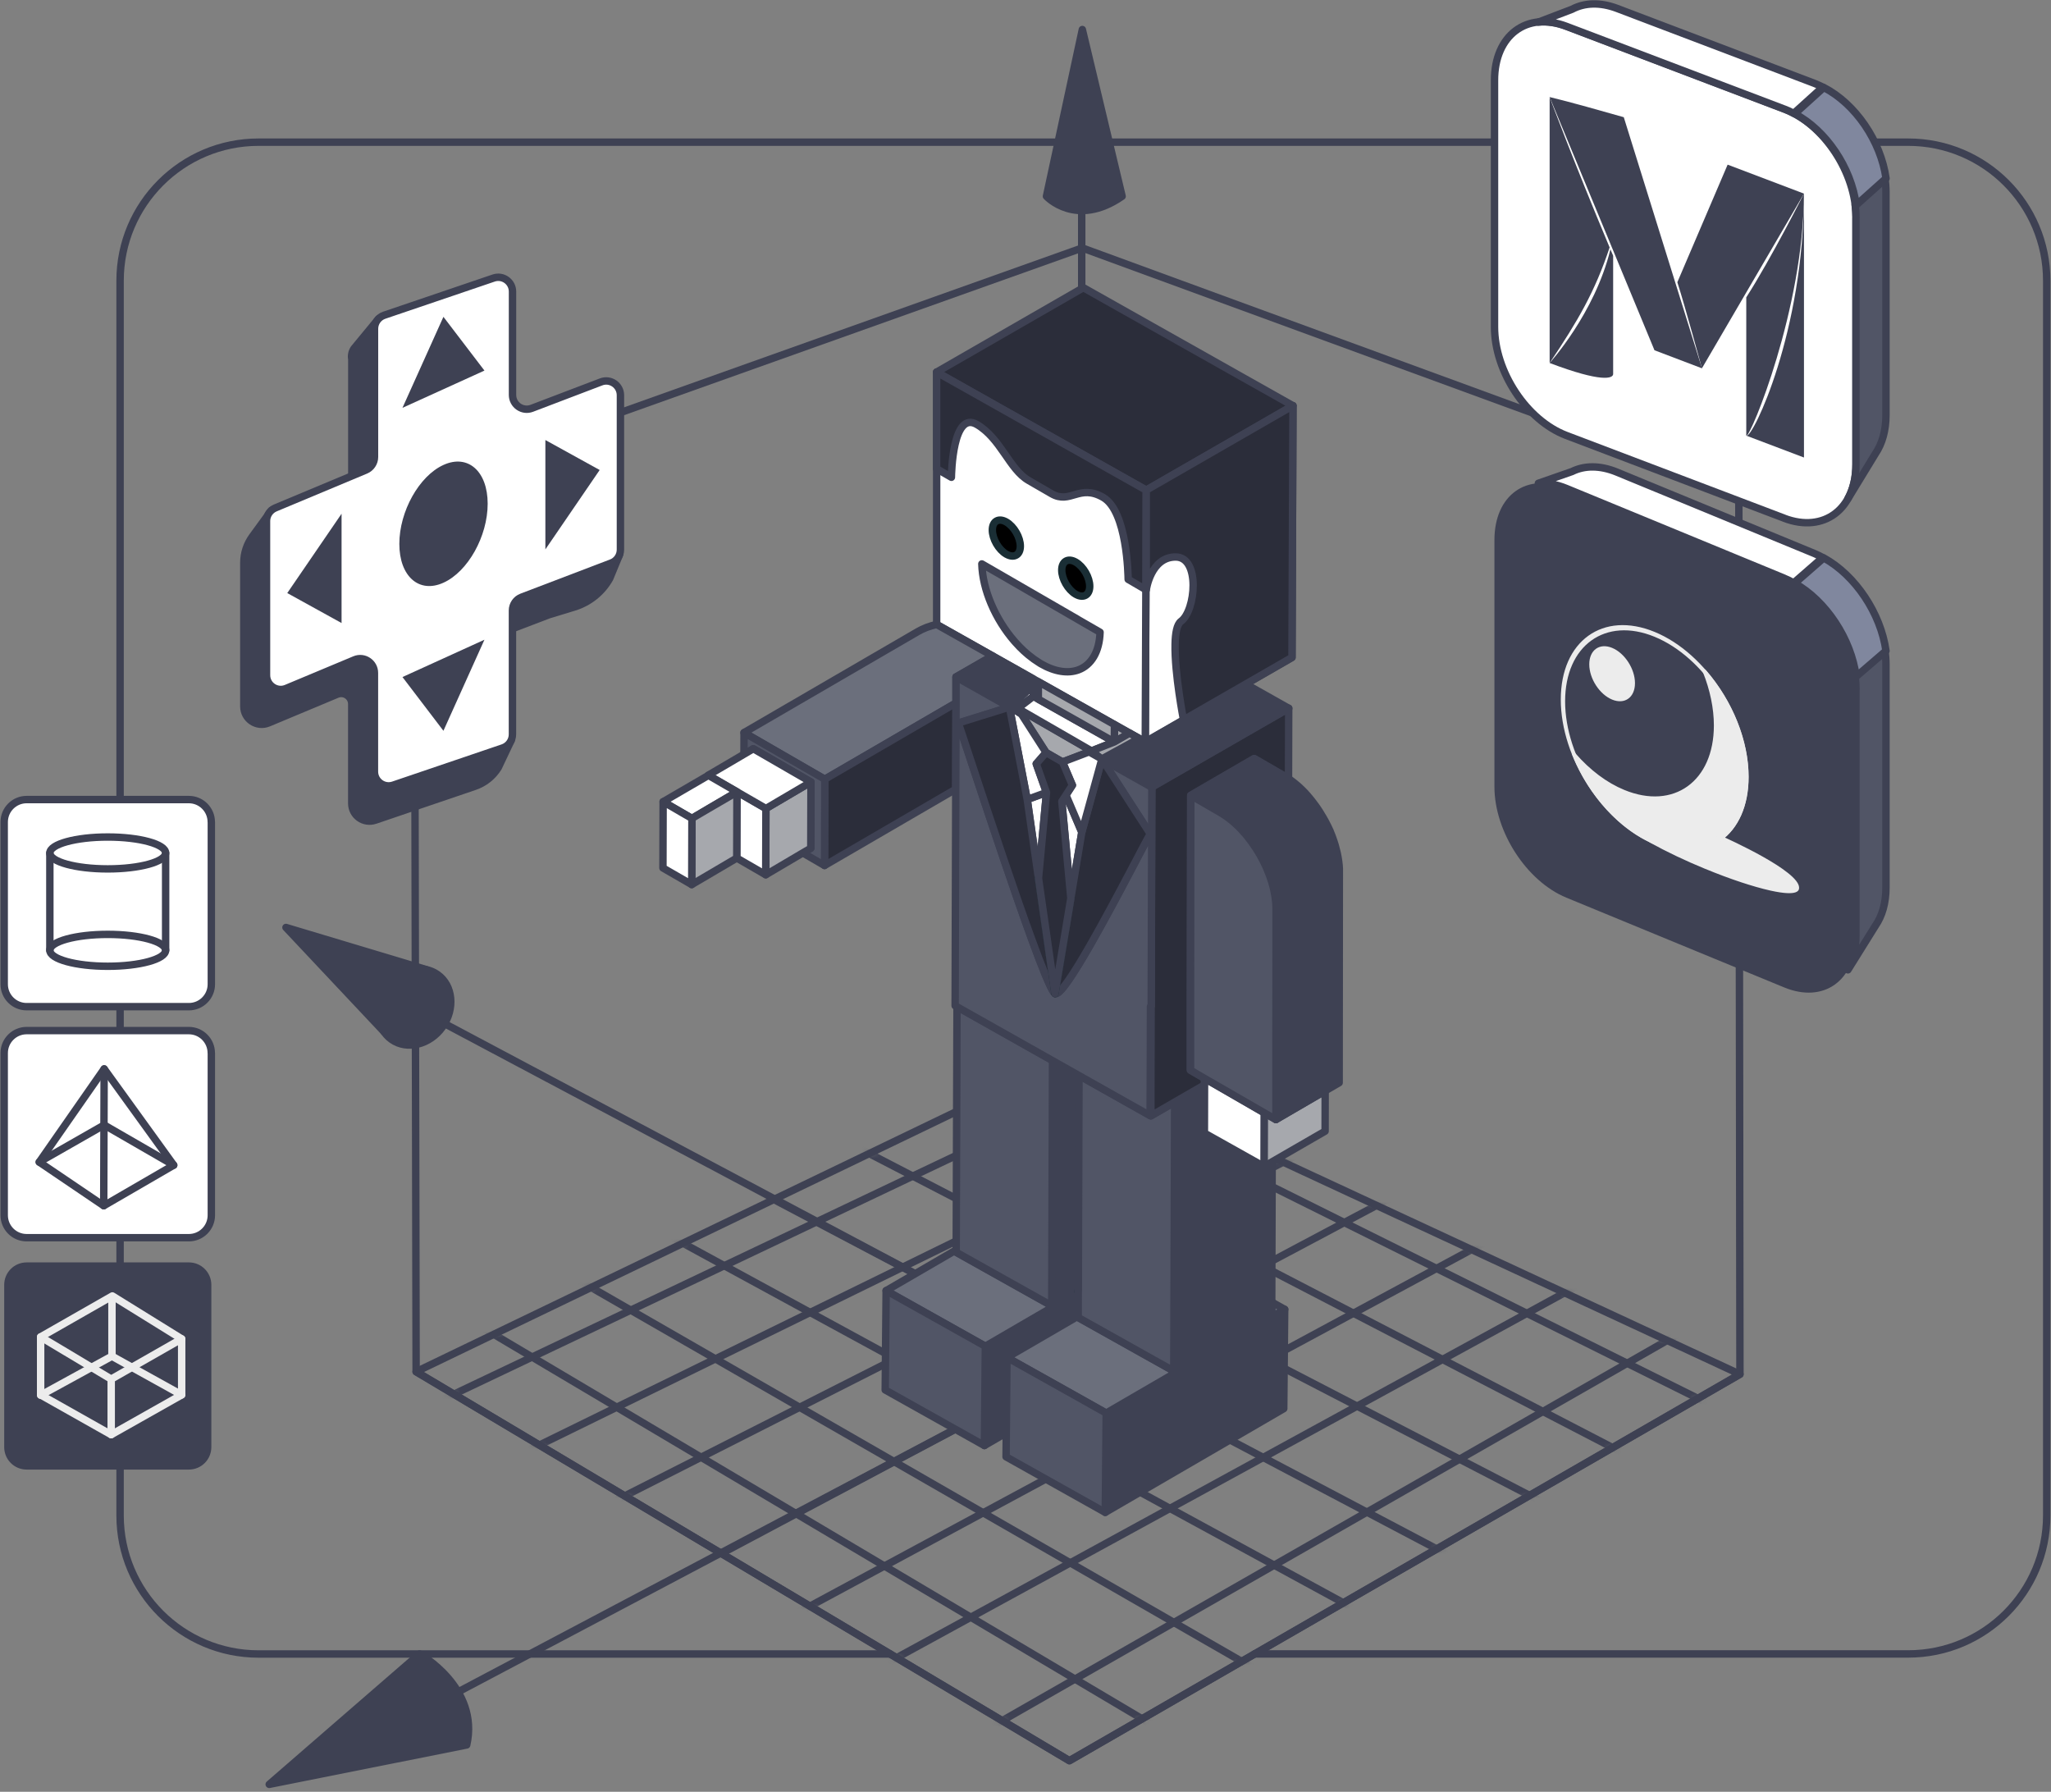
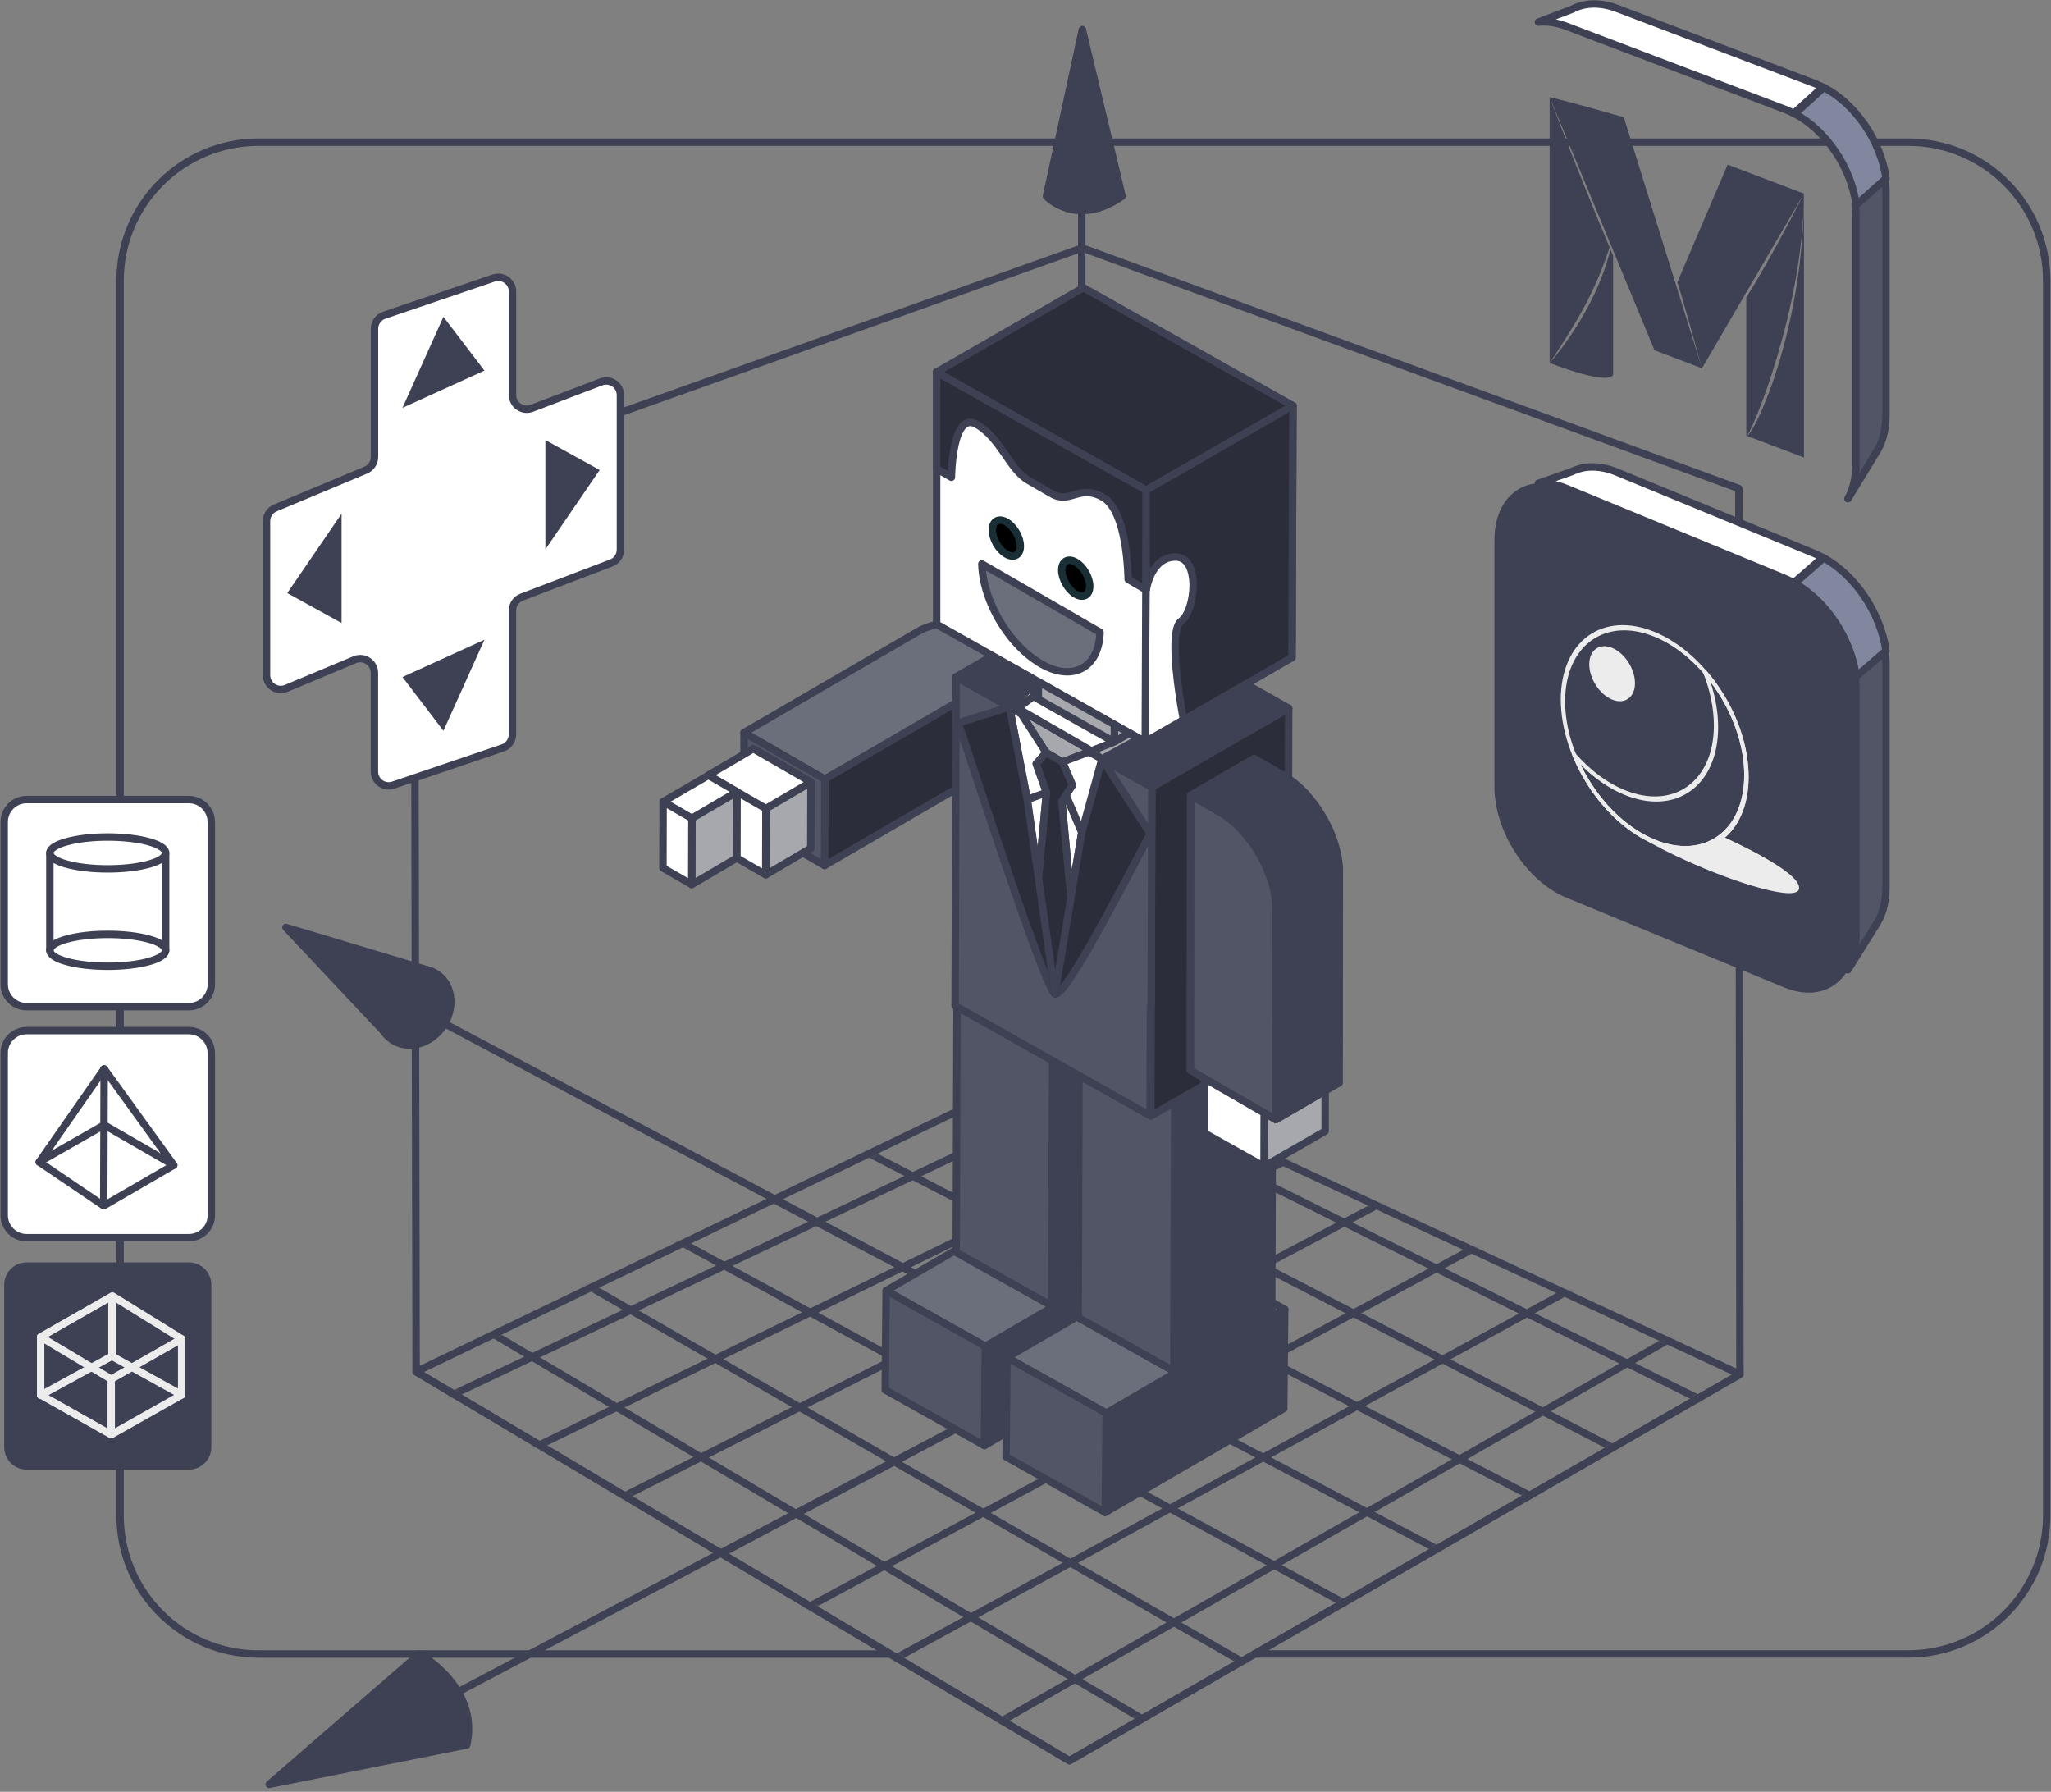
<svg xmlns="http://www.w3.org/2000/svg" width="332" height="290" viewBox="0 0 332 290" fill="none">
  <rect x="0" y="0" width="332" height="290" fill="#808080" stroke="none" />
  <path d="M144.098 267.7H41.858C29.477 267.7 19.438 257.66 19.438 245.28V45.43C19.438 33.05 29.477 23.01 41.858 23.01H308.888C321.268 23.01 331.307 33.05 331.307 45.43V245.27C331.307 257.65 321.268 267.69 308.888 267.69H203.077" stroke="#3E4153" stroke-width="1.2" stroke-linecap="round" stroke-linejoin="round" />
  <path d="M70.32 275.86L175.1 220.47V28.42" stroke="#3E4153" stroke-width="1.2" stroke-linecap="round" stroke-linejoin="round" />
  <path d="M67.945 163.539L175.095 220.469" stroke="#3E4153" stroke-width="1.2" stroke-linecap="round" stroke-linejoin="round" />
  <path d="M175.201 4.779L169.391 31.769C169.391 31.769 174.171 36.959 181.641 31.769L175.201 4.779Z" fill="#3E4153" stroke="#3E4153" stroke-width="1.2" stroke-linecap="round" stroke-linejoin="round" />
  <path d="M71.64 166.193C73.695 163.289 73.331 159.501 70.829 157.73C68.327 155.96 64.633 156.878 62.579 159.782C60.525 162.685 60.888 166.474 63.39 168.245C65.892 170.015 69.586 169.096 71.64 166.193Z" fill="#3E4153" stroke="#3E4153" stroke-width="1.2" stroke-linecap="round" stroke-linejoin="round" />
  <path d="M46.289 150.109L69.039 156.939L62.199 167.029L46.289 150.109Z" fill="#3E4153" stroke="#3E4153" stroke-width="1.2" stroke-linecap="round" stroke-linejoin="round" />
  <path d="M43.578 288.799L67.908 267.699C67.908 267.699 77.668 273.129 75.548 282.419L43.588 288.799H43.578Z" fill="#3E4153" stroke="#3E4153" stroke-width="1.2" stroke-linecap="round" stroke-linejoin="round" />
  <path d="M67.358 222.011L67.078 78.661L175.178 40.131L281.468 79.071L281.648 222.421L173.108 284.971L67.358 222.011Z" stroke="#3E4153" stroke-width="1.2" stroke-linecap="round" stroke-linejoin="round" />
  <mask id="mask0_6666_21801" style="mask-type:luminance" maskUnits="userSpaceOnUse" x="67" y="171" width="215" height="114">
    <path d="M281.649 222.42L172.139 171.57L67.359 222.01L173.109 284.97L281.649 222.42Z" fill="white" />
  </mask>
  <g mask="url(#mask0_6666_21801)">
    <path d="M55.602 216.311L224.522 139.391" stroke="#3E4153" stroke-width="1.2" stroke-linecap="round" stroke-linejoin="round" />
    <path d="M68.531 228.001L242.061 145.541" stroke="#3E4153" stroke-width="1.2" stroke-linecap="round" stroke-linejoin="round" />
    <path d="M82.992 236.001L246.982 155.701" stroke="#3E4153" stroke-width="1.2" stroke-linecap="round" stroke-linejoin="round" />
    <path d="M94.375 245.541L250.375 166.471" stroke="#3E4153" stroke-width="1.2" stroke-linecap="round" stroke-linejoin="round" />
    <path d="M107.602 256.311L259.912 175.391" stroke="#3E4153" stroke-width="1.2" stroke-linecap="round" stroke-linejoin="round" />
    <path d="M123.602 264L277.752 180.93" stroke="#3E4153" stroke-width="1.2" stroke-linecap="round" stroke-linejoin="round" />
    <path d="M140.062 271.082L277.753 195.852" stroke="#3E4153" stroke-width="1.2" stroke-linecap="round" stroke-linejoin="round" />
    <path d="M155.289 282.46L292.519 204" stroke="#3E4153" stroke-width="1.2" stroke-linecap="round" stroke-linejoin="round" />
    <path d="M192.063 282.46L61.453 205" stroke="#3E4153" stroke-width="1.2" stroke-linecap="round" stroke-linejoin="round" />
    <path d="M207.064 272.392L73.914 195.852" stroke="#3E4153" stroke-width="1.2" stroke-linecap="round" stroke-linejoin="round" />
    <path d="M223.908 262.931L96.758 193.701" stroke="#3E4153" stroke-width="1.2" stroke-linecap="round" stroke-linejoin="round" />
    <path d="M239.139 254.161L111.289 186.771" stroke="#3E4153" stroke-width="1.2" stroke-linecap="round" stroke-linejoin="round" />
    <path d="M254.372 245.542L123.602 177.852" stroke="#3E4153" stroke-width="1.2" stroke-linecap="round" stroke-linejoin="round" />
    <path d="M267.293 237.541L136.453 169.701" stroke="#3E4153" stroke-width="1.2" stroke-linecap="round" stroke-linejoin="round" />
    <path d="M281.603 229.7L147.523 163.01" stroke="#3E4153" stroke-width="1.2" stroke-linecap="round" stroke-linejoin="round" />
    <path d="M299.134 219.081L164.984 155.701" stroke="#3E4153" stroke-width="1.2" stroke-linecap="round" stroke-linejoin="round" />
  </g>
  <path d="M281.649 222.42L172.139 171.57L67.359 222.01L173.109 284.97L281.649 222.42Z" stroke="#3E4153" stroke-width="1.2" stroke-linecap="round" stroke-linejoin="round" />
  <path d="M164.748 114.66L167.268 112.71V110.91L163.398 114.45L163.428 114.47L164.748 114.66Z" fill="white" stroke="#3E4153" stroke-width="1.2" stroke-linecap="round" stroke-linejoin="round" />
  <path d="M176.69 121.54L168.07 116.57L164.75 114.65V114.66L165.28 115.49L165.35 115.6L168.06 119.82L169.33 121.8L171.99 123.33L176.3 121.69" fill="#A6A8AD" />
  <path d="M176.69 121.54L168.07 116.57L164.75 114.65V114.66L165.28 115.49L165.35 115.6L168.06 119.82L169.33 121.8L171.99 123.33L176.3 121.69" stroke="#3E4153" stroke-width="1.2" stroke-linecap="round" stroke-linejoin="round" />
  <path d="M185.551 79.32L209.291 65.66L209.141 106.41L185.391 120.08L185.551 79.32Z" fill="white" stroke="#3E4153" stroke-width="1.2" stroke-linecap="round" stroke-linejoin="round" />
  <path d="M185.387 120.08L151.617 101.07V60.23L185.547 79.32L185.387 120.08Z" fill="white" stroke="#3E4153" stroke-width="1.2" stroke-linecap="round" stroke-linejoin="round" />
  <path d="M154.747 113.781V109.561L160.667 106.161L151.607 101.061C150.487 101.321 149.437 101.711 148.537 102.241L120.438 118.571L133.507 126.121L154.747 113.781Z" fill="#6B6F7C" stroke="#3E4153" stroke-width="1.2" stroke-linecap="round" stroke-linejoin="round" />
  <path d="M133.509 126.119L133.469 140.079L154.709 127.729L154.749 113.779L133.509 126.119Z" fill="#2B2D3A" stroke="#3E4153" stroke-width="1.2" stroke-linecap="round" stroke-linejoin="round" />
  <path d="M120.44 118.58L120.43 122.07L121.94 121.18L131.27 126.57L131.24 137.29L129.95 138.04L133.47 140.08L133.51 126.12L120.44 118.58Z" fill="#515566" stroke="#3E4153" stroke-width="1.2" stroke-linecap="round" stroke-linejoin="round" />
  <path d="M123.983 130.86L123.973 134.59L123.953 141.58L129.953 138.04L131.243 137.29L131.273 126.57L123.983 130.86Z" fill="#A6A8AD" stroke="#3E4153" stroke-width="1.2" stroke-linecap="round" stroke-linejoin="round" />
  <path d="M120.408 128.8L119.328 128.18L119.288 128.2L119.258 138.87L123.948 141.58L123.968 134.59L123.978 130.86L120.408 128.8Z" fill="white" stroke="#3E4153" stroke-width="1.2" stroke-linecap="round" stroke-linejoin="round" />
  <path d="M121.941 121.18L120.431 122.07L114.641 125.47L114.671 125.49L119.331 128.18L120.411 128.8L123.981 130.86L131.271 126.57L121.941 121.18Z" fill="white" stroke="#3E4153" stroke-width="1.2" stroke-linecap="round" stroke-linejoin="round" />
  <path d="M119.334 128.18L114.674 125.49L114.644 125.51L107.344 129.76L112.004 132.46L114.624 130.91L119.294 128.16V128.2L119.334 128.18Z" fill="white" stroke="#3E4153" stroke-width="1.2" stroke-linecap="round" stroke-linejoin="round" />
  <path d="M114.619 130.919L111.999 132.459L111.969 143.169L119.259 138.879V138.869L119.289 128.199L114.619 130.919Z" fill="#A6A8AD" stroke="#3E4153" stroke-width="1.2" stroke-linecap="round" stroke-linejoin="round" />
  <path d="M107.342 129.76L107.312 140.48L111.973 143.17L112.003 132.46L107.342 129.76Z" fill="white" stroke="#3E4153" stroke-width="1.2" stroke-linecap="round" stroke-linejoin="round" />
  <path d="M174.532 213.011L174.542 209.141L159.502 217.891L159.352 233.961L162.892 231.901L163.002 219.711L174.532 213.011Z" fill="#3E4153" stroke="#3E4153" stroke-width="1.2" stroke-linecap="round" stroke-linejoin="round" />
  <path d="M174.537 209.141L174.548 208.841L170.238 211.331L154.768 202.671L154.777 202.301L143.438 208.891L159.497 217.891L174.537 209.141Z" fill="#6B6F7C" stroke="#3E4153" stroke-width="1.2" stroke-linecap="round" stroke-linejoin="round" />
  <path d="M143.439 208.891L143.289 224.961L159.349 233.961L159.499 217.891L143.439 208.891Z" fill="#515566" stroke="#3E4153" stroke-width="1.2" stroke-linecap="round" stroke-linejoin="round" />
  <path d="M178.906 244.78L207.806 227.99L207.956 211.92L179.056 228.71L178.906 244.78Z" fill="#3E4153" stroke="#3E4153" stroke-width="1.2" stroke-linecap="round" stroke-linejoin="round" />
  <path d="M205.86 210.74L205.85 212.74L190 221.9L184.96 219.08L174.53 213.24V213.01L163 219.71L173.63 225.66L179.06 228.71L207.96 211.92L205.86 210.74Z" fill="#6B6F7C" stroke="#3E4153" stroke-width="1.2" stroke-linecap="round" stroke-linejoin="round" />
  <path d="M173.632 225.661L163.002 219.711L162.892 231.901L162.852 235.781L178.912 244.781L179.062 228.711L173.632 225.661Z" fill="#515566" stroke="#3E4153" stroke-width="1.2" stroke-linecap="round" stroke-linejoin="round" />
  <path d="M170.372 171.641L170.302 193.281L170.242 211.331L174.552 208.841L174.602 193.361L174.662 174.061L170.372 171.641Z" fill="#3E4153" stroke="#3E4153" stroke-width="1.2" stroke-linecap="round" stroke-linejoin="round" />
  <path d="M154.913 162.93L154.783 202.3L154.773 202.67L170.243 211.33L170.303 193.28L170.373 171.64L154.913 162.93Z" fill="#515566" stroke="#3E4153" stroke-width="1.2" stroke-linecap="round" stroke-linejoin="round" />
  <path d="M204.61 188.8L194.96 183.39L194.98 175.6L190.14 178.39L190.06 203.99L190 221.9L205.85 212.74L205.86 210.74L205.93 188.03L204.61 188.8Z" fill="#3E4153" stroke="#3E4153" stroke-width="1.2" stroke-linecap="round" stroke-linejoin="round" />
  <path d="M186.099 199.811V202.171L174.549 208.841L174.539 209.141L188.399 201.091L186.099 199.811Z" fill="#15263A" stroke="#1A2E35" stroke-width="1.2" stroke-linecap="round" stroke-linejoin="round" />
  <path d="M174.541 209.141L174.531 213.011V213.241L184.961 219.081L190.001 221.901L190.061 203.991L190.141 178.391L186.291 180.601L186.171 180.531L174.661 174.061L174.601 193.361L174.551 208.841L174.541 209.141Z" fill="#515566" stroke="#3E4153" stroke-width="1.2" stroke-linecap="round" stroke-linejoin="round" />
  <path d="M186.437 127.401L186.337 162.791L186.297 176.051V180.601L190.137 178.381L194.977 175.591V175.391V174.521L192.677 173.191V161.571L192.737 128.721L202.987 122.771L207.687 125.491C207.837 125.581 207.977 125.661 208.127 125.761C208.177 125.791 208.217 125.821 208.267 125.851C208.367 125.911 208.467 125.981 208.557 126.041C208.557 126.041 208.567 126.041 208.577 126.051L208.607 114.631L186.427 127.391L186.437 127.401Z" fill="#2B2D3A" stroke="#3E4153" stroke-width="1.2" stroke-linecap="round" stroke-linejoin="round" />
  <path d="M182.849 118.661L180.379 120.081L182.849 118.661L184.409 119.531L178.359 122.841L178.369 122.861L186.439 127.401L208.619 114.641L201.659 110.721L185.389 120.081L182.849 118.661Z" fill="#3E4153" />
  <path d="M182.849 118.661L180.379 120.081L182.849 118.661ZM182.849 118.661L184.409 119.531L178.359 122.841L178.369 122.861L186.439 127.401L208.619 114.641L201.659 110.721L185.389 120.081L182.849 118.661Z" stroke="#3E4153" stroke-width="1.2" stroke-linecap="round" stroke-linejoin="round" />
  <path d="M167.288 109.9L164.318 108.22L160.668 106.17L154.758 109.57L158.438 111.64L163.408 114.44L167.268 110.91V112.71L167.288 109.9Z" fill="#3E4153" stroke="#3E4153" stroke-width="1.2" stroke-linecap="round" stroke-linejoin="round" />
  <path d="M168.08 113.161L167.27 112.711L164.75 114.651L168.07 116.571L176.69 121.541L180.38 120.081L168.08 113.161Z" fill="white" stroke="#3E4153" stroke-width="1.2" stroke-linecap="round" stroke-linejoin="round" />
  <path d="M173.344 145.369L175.114 134.689L173.344 145.369Z" fill="#15263A" stroke="#1A2E35" stroke-width="1.2" stroke-linecap="round" stroke-linejoin="round" />
  <path d="M178.369 122.86L186.199 134.98C185.789 135.51 180.719 145.58 176.459 152.99C173.929 157.39 171.699 160.86 170.899 160.83C170.849 160.83 170.809 160.82 170.769 160.8C170.719 160.77 170.669 160.73 170.619 160.66C170.019 159.97 168.669 156.59 166.989 151.99C164.209 144.37 160.559 133.42 158.039 125.8C156.439 120.98 155.299 117.49 155.109 117.04L163.399 114.46H163.409L158.439 111.65L154.759 109.58V113.8L154.709 127.75L154.609 162.78L154.909 162.95L170.369 171.66L174.659 174.08L186.169 180.56L186.189 176.01L186.229 162.89L186.349 162.82L186.449 127.43L178.379 122.89L178.369 122.86Z" fill="#515566" stroke="#3E4153" stroke-width="1.2" stroke-linecap="round" stroke-linejoin="round" />
  <path d="M206.539 181.201L205.959 180.871L204.629 180.101L204.609 188.801L205.929 188.031L214.499 183.081L214.509 176.561L206.539 181.201Z" fill="#A6A8AD" stroke="#3E4153" stroke-width="1.2" stroke-linecap="round" stroke-linejoin="round" />
  <path d="M195.911 175.069L195.741 174.969L194.981 174.529V175.399V175.599L194.961 183.389L204.611 188.799L204.631 180.099L195.911 175.069Z" fill="white" stroke="#3E4153" stroke-width="1.2" stroke-linecap="round" stroke-linejoin="round" />
  <path d="M216.803 140.779C216.803 140.729 216.803 140.669 216.803 140.619C216.803 140.499 216.793 140.379 216.783 140.269C216.783 140.209 216.783 140.149 216.773 140.089C216.763 139.969 216.752 139.859 216.732 139.739C216.732 139.679 216.723 139.629 216.713 139.569C216.713 139.549 216.713 139.519 216.713 139.499C216.713 139.439 216.692 139.379 216.682 139.329C216.662 139.209 216.642 139.079 216.622 138.959C216.612 138.879 216.593 138.789 216.583 138.709C216.563 138.589 216.542 138.469 216.512 138.349C216.512 138.309 216.503 138.269 216.493 138.229C216.483 138.169 216.462 138.119 216.452 138.059C216.432 137.979 216.413 137.899 216.393 137.819C216.373 137.719 216.342 137.609 216.312 137.509C216.293 137.429 216.273 137.349 216.253 137.269C216.253 137.239 216.232 137.209 216.232 137.179C216.202 137.079 216.172 136.989 216.152 136.889C216.142 136.839 216.123 136.799 216.113 136.749C216.063 136.579 216.012 136.409 215.952 136.239C215.872 135.979 215.772 135.719 215.682 135.469C215.672 135.439 215.662 135.409 215.652 135.379C215.642 135.339 215.623 135.309 215.613 135.279C215.533 135.069 215.443 134.849 215.353 134.639C215.343 134.619 215.333 134.589 215.323 134.559V134.539C215.213 134.299 215.103 134.069 214.993 133.839C214.983 133.819 214.973 133.789 214.963 133.769C214.943 133.729 214.922 133.689 214.902 133.659C214.812 133.479 214.722 133.289 214.622 133.109C214.602 133.069 214.582 133.029 214.562 132.999C214.562 132.979 214.543 132.959 214.533 132.939C214.413 132.709 214.283 132.489 214.143 132.249C214.143 132.249 214.143 132.239 214.133 132.229C214.113 132.199 214.093 132.169 214.073 132.139C213.963 131.949 213.843 131.749 213.723 131.559C213.703 131.529 213.683 131.489 213.663 131.459C213.643 131.439 213.632 131.419 213.622 131.389C213.472 131.159 213.323 130.929 213.163 130.699L213.143 130.669C213.143 130.669 213.112 130.619 213.092 130.599C212.922 130.369 212.763 130.139 212.583 129.909C212.563 129.889 212.553 129.859 212.533 129.839C212.523 129.829 212.513 129.809 212.503 129.799C212.443 129.729 212.393 129.659 212.333 129.589C212.263 129.499 212.192 129.419 212.122 129.329C212.062 129.259 212.012 129.189 211.952 129.119C211.892 129.059 211.842 128.989 211.792 128.929C211.782 128.909 211.763 128.899 211.753 128.879C211.613 128.719 211.473 128.559 211.323 128.399L211.303 128.369C211.153 128.209 210.993 128.049 210.823 127.879C210.823 127.879 210.812 127.869 210.792 127.849C210.702 127.759 210.613 127.679 210.533 127.599C210.503 127.569 210.472 127.549 210.452 127.519C210.322 127.399 210.183 127.269 210.053 127.159C210.013 127.129 209.983 127.099 209.943 127.069C209.843 126.979 209.743 126.899 209.643 126.819C209.593 126.779 209.543 126.739 209.493 126.699C209.403 126.629 209.313 126.559 209.223 126.489C209.173 126.449 209.113 126.409 209.062 126.369C208.972 126.299 208.882 126.239 208.792 126.169C208.742 126.139 208.702 126.099 208.652 126.069C208.652 126.069 208.643 126.069 208.633 126.059C208.533 125.989 208.432 125.929 208.342 125.869C208.292 125.839 208.252 125.809 208.202 125.779C208.052 125.689 207.912 125.599 207.762 125.509L203.062 122.789L192.812 128.739L197.512 131.459C197.662 131.549 197.802 131.629 197.952 131.729C198.002 131.759 198.042 131.789 198.092 131.819C198.192 131.879 198.293 131.949 198.383 132.009C198.393 132.009 198.403 132.029 198.423 132.039C198.443 132.049 198.462 132.069 198.482 132.079C198.502 132.099 198.533 132.109 198.553 132.129C198.643 132.189 198.733 132.259 198.823 132.329C198.873 132.369 198.932 132.409 198.982 132.449C199.072 132.519 199.163 132.589 199.253 132.659C199.273 132.679 199.303 132.699 199.323 132.719C199.343 132.729 199.362 132.749 199.372 132.759C199.372 132.759 199.392 132.769 199.402 132.779C199.502 132.859 199.602 132.949 199.702 133.029C199.742 133.059 199.783 133.089 199.812 133.129C199.942 133.249 200.083 133.369 200.213 133.489C200.233 133.509 200.263 133.539 200.283 133.559C200.383 133.659 200.483 133.749 200.583 133.849C200.733 133.999 200.892 134.159 201.042 134.319L201.062 134.339C201.213 134.499 201.353 134.659 201.493 134.819C201.563 134.899 201.633 134.979 201.693 135.059C201.723 135.099 201.753 135.129 201.783 135.169C201.803 135.199 201.833 135.229 201.853 135.259C201.923 135.349 201.992 135.429 202.062 135.519C202.122 135.589 202.172 135.659 202.232 135.729C202.262 135.759 202.283 135.799 202.312 135.829C202.363 135.889 202.402 135.959 202.452 136.019C202.532 136.129 202.613 136.239 202.693 136.349C202.733 136.409 202.783 136.469 202.823 136.529C202.843 136.559 202.873 136.599 202.893 136.629C202.973 136.749 203.053 136.879 203.143 136.999C203.203 137.099 203.273 137.189 203.333 137.279C203.333 137.289 203.353 137.299 203.353 137.319C203.393 137.379 203.423 137.429 203.463 137.489C203.583 137.679 203.703 137.869 203.812 138.069C203.842 138.109 203.863 138.149 203.893 138.199C203.893 138.199 203.892 138.219 203.902 138.219C203.932 138.269 203.952 138.309 203.982 138.359C204.082 138.529 204.173 138.699 204.273 138.879C204.303 138.939 204.333 138.989 204.363 139.049C204.383 139.099 204.412 139.139 204.432 139.189C204.482 139.289 204.533 139.389 204.583 139.479C204.603 139.519 204.623 139.559 204.643 139.599C204.673 139.659 204.702 139.719 204.732 139.779C204.822 139.969 204.903 140.159 204.993 140.349C205.013 140.389 205.033 140.439 205.053 140.479C205.063 140.509 205.082 140.549 205.092 140.579C205.182 140.789 205.273 141.009 205.353 141.219C205.373 141.279 205.403 141.349 205.423 141.409C205.423 141.429 205.433 141.449 205.443 141.469C205.483 141.579 205.523 141.689 205.562 141.799C205.602 141.919 205.653 142.049 205.693 142.169C205.753 142.339 205.803 142.509 205.863 142.689C205.863 142.719 205.883 142.749 205.893 142.779C205.893 142.799 205.892 142.809 205.902 142.829C205.942 142.959 205.972 143.079 206.012 143.209C206.032 143.289 206.053 143.369 206.073 143.449C206.103 143.559 206.122 143.659 206.152 143.759V143.779C206.162 143.839 206.183 143.889 206.193 143.949C206.193 143.969 206.192 143.979 206.202 143.999C206.202 144.019 206.203 144.039 206.213 144.069C206.233 144.139 206.242 144.219 206.262 144.289C206.282 144.409 206.313 144.529 206.333 144.649C206.353 144.729 206.362 144.819 206.372 144.899C206.372 144.909 206.372 144.919 206.372 144.939C206.382 144.999 206.392 145.059 206.402 145.129C206.402 145.179 206.423 145.229 206.423 145.279C206.433 145.359 206.443 145.449 206.463 145.529C206.463 145.589 206.472 145.639 206.482 145.699C206.492 145.819 206.513 145.929 206.523 146.049C206.523 146.059 206.523 146.079 206.523 146.089C206.523 146.129 206.523 146.169 206.523 146.209V146.229C206.523 146.349 206.542 146.469 206.542 146.579C206.542 146.629 206.542 146.689 206.542 146.739C206.542 146.909 206.553 147.079 206.553 147.239V153.419L206.533 168.949V181.199L214.503 176.559L216.773 175.239L216.803 141.279C216.803 141.109 216.803 140.949 216.803 140.779Z" fill="#3E4153" stroke="#3E4153" stroke-width="1.2" stroke-linecap="round" stroke-linejoin="round" />
  <path d="M195.909 175.07L204.629 180.1L205.959 180.87L206.539 181.2V168.95L206.559 153.42V147.24C206.559 146.9 206.559 146.55 206.519 146.2C206.519 146.16 206.519 146.12 206.519 146.08C206.489 145.76 206.449 145.45 206.399 145.13C206.399 145.07 206.379 145.01 206.369 144.94C206.319 144.65 206.259 144.36 206.199 144.07C206.199 144.03 206.189 143.99 206.179 143.96C206.169 143.9 206.159 143.85 206.139 143.79C206.059 143.46 205.969 143.12 205.869 142.79C205.869 142.76 205.849 142.73 205.839 142.7C205.749 142.4 205.649 142.1 205.539 141.81C205.499 141.7 205.459 141.59 205.419 141.48C205.289 141.15 205.159 140.81 205.019 140.48C204.999 140.44 204.979 140.39 204.959 140.35C204.829 140.06 204.689 139.77 204.549 139.48C204.499 139.38 204.449 139.28 204.399 139.19C204.259 138.91 204.109 138.64 203.949 138.37C203.919 138.32 203.899 138.28 203.869 138.23C203.689 137.91 203.489 137.6 203.299 137.3C203.239 137.2 203.169 137.11 203.109 137.02C202.959 136.8 202.809 136.59 202.659 136.37C202.579 136.26 202.499 136.15 202.419 136.04C202.219 135.78 202.019 135.52 201.819 135.27C201.799 135.24 201.769 135.21 201.749 135.18C201.509 134.89 201.249 134.6 200.999 134.33C200.729 134.04 200.449 133.77 200.169 133.5C199.889 133.24 199.609 132.99 199.319 132.76C199.299 132.75 199.279 132.73 199.269 132.72C198.989 132.5 198.709 132.28 198.429 132.09C198.409 132.08 198.389 132.06 198.369 132.05C198.069 131.84 197.769 131.65 197.459 131.47L192.759 128.75L192.719 161.6V173.22L194.999 174.55L195.749 174.98L195.919 175.08L195.909 175.07Z" fill="#515566" stroke="#3E4153" stroke-width="1.2" stroke-linecap="round" stroke-linejoin="round" />
  <path d="M180.383 120.079L182.853 118.659L180.403 117.279L180.383 120.079Z" fill="#A6A8AD" stroke="#3E4153" stroke-width="1.2" stroke-linecap="round" stroke-linejoin="round" />
  <path d="M168.088 110.35L168.078 113.16L180.378 120.08L180.398 117.28L168.088 110.35Z" fill="#A6A8AD" stroke="#3E4153" stroke-width="1.2" stroke-linecap="round" stroke-linejoin="round" />
  <path d="M185.547 79.32L209.287 65.66L175.367 46.56L151.617 60.221L185.547 79.32Z" fill="#2B2D3A" stroke="#3E4153" stroke-width="1.2" stroke-linecap="round" stroke-linejoin="round" />
  <path d="M151.617 60.23V75.871L154.007 77.251C154.017 76.71 154.207 66.441 158.107 68.691C161.997 70.941 163.367 75.951 166.497 77.76C169.517 79.51 170.157 79.871 170.217 79.91C173.287 81.68 174.687 78.27 178.577 80.51C182.467 82.76 182.607 93.21 182.617 93.77L185.487 95.441L185.547 79.341L151.617 60.24V60.23Z" fill="#2B2D3A" stroke="#3E4153" stroke-width="1.2" stroke-linecap="round" stroke-linejoin="round" />
  <path d="M185.547 79.33V95.47C185.547 95.47 186.267 90.15 190.297 90.15C194.327 90.15 193.547 98.84 191.167 100.56C190.517 101.04 190.247 102.46 190.217 104.28C190.117 109.05 191.577 116.51 191.577 116.51L201.647 110.72L209.137 106.41L209.297 65.66L185.547 79.33Z" fill="#2B2D3A" stroke="#3E4153" stroke-width="1.2" stroke-linecap="round" stroke-linejoin="round" />
  <path d="M174.127 96.179C175.377 96.899 176.397 96.319 176.397 94.889C176.397 93.459 175.387 91.699 174.137 90.979C172.887 90.259 171.867 90.839 171.867 92.269C171.867 93.709 172.877 95.449 174.117 96.179H174.127Z" fill="black" stroke="#1A2E35" stroke-width="1.2" stroke-linecap="round" stroke-linejoin="round" />
  <path d="M162.893 89.689C164.143 90.409 165.163 89.829 165.163 88.399C165.163 86.969 164.153 85.219 162.903 84.489C161.653 83.769 160.633 84.349 160.633 85.779C160.633 87.219 161.643 88.959 162.883 89.689H162.893Z" fill="black" stroke="#1A2E35" stroke-width="1.2" stroke-linecap="round" stroke-linejoin="round" />
  <path d="M174.46 100.24L172.71 99.23L158.93 91.269C159.04 95.469 161.14 100.24 164.17 103.74C164.25 103.83 164.33 103.92 164.41 104.01C165.27 104.98 166.2 105.84 167.18 106.55C167.23 106.58 167.27 106.62 167.32 106.66C167.58 106.84 167.84 107.01 168.1 107.18C168.22 107.26 168.35 107.34 168.47 107.42C170.78 108.76 172.91 109.03 174.57 108.42C176.62 107.66 177.97 105.53 178.07 102.33L174.46 100.25V100.24Z" fill="#6B6F7C" stroke="#3E4153" stroke-width="1.2" stroke-linecap="round" stroke-linejoin="round" />
  <path d="M169.401 128.26L166.281 129.4L168.101 142.14L169.401 128.26Z" fill="white" stroke="#3E4153" stroke-width="1.2" stroke-linecap="round" stroke-linejoin="round" />
  <path d="M169.398 128.259L168.758 126.489L167.748 123.639L167.738 123.619L167.988 123.339L169.328 121.799L168.058 119.819L165.348 115.599L164.348 114.959L163.438 114.449H163.398L164.828 121.849L166.278 129.399L169.398 128.259Z" fill="white" stroke="#3E4153" stroke-width="1.2" stroke-linecap="round" stroke-linejoin="round" />
  <path d="M172.553 128.68L171.883 129.7L173.343 145.37L175.113 134.69L172.553 128.68Z" fill="white" stroke="#3E4153" stroke-width="1.2" stroke-linecap="round" stroke-linejoin="round" />
  <path d="M169.319 150.639L168.099 142.139L166.279 129.399L164.829 121.849L163.399 114.439L155.109 117.019C155.299 117.469 156.439 120.959 158.039 125.779C160.559 133.399 164.209 144.359 166.989 151.969C168.669 156.569 170.029 159.959 170.619 160.639C170.669 160.699 170.719 160.749 170.769 160.779L169.319 150.629V150.639Z" fill="#2B2D3A" stroke="#3E4153" stroke-width="1.2" stroke-linecap="round" stroke-linejoin="round" />
  <path d="M168.312 143.611L168.102 142.141L169.322 150.641L168.312 143.611Z" fill="#26394F" stroke="#1A2E35" stroke-width="1.2" stroke-linecap="round" stroke-linejoin="round" />
  <path d="M169.32 150.641L170.77 160.801L169.32 150.641Z" fill="#26394F" stroke="#1A2E35" stroke-width="1.2" stroke-linecap="round" stroke-linejoin="round" />
  <path d="M168.109 142.129L168.319 143.594L168.109 142.129Z" stroke="#1A2E35" stroke-width="1.2" stroke-linecap="round" stroke-linejoin="round" />
  <path d="M178.369 122.86L178.359 122.84V122.85L178.369 122.86Z" fill="#26394F" stroke="#1A2E35" stroke-width="1.2" stroke-linecap="round" stroke-linejoin="round" />
  <path d="M178.373 122.86H178.363L175.113 134.69L173.333 145.37L172.443 150.73L170.773 160.79C170.773 160.79 170.853 160.82 170.903 160.82C171.703 160.85 173.943 157.38 176.463 152.98C180.713 145.57 185.783 135.51 186.203 134.97L178.373 122.85V122.86Z" fill="#2B2D3A" stroke="#3E4153" stroke-width="1.2" stroke-linecap="round" stroke-linejoin="round" />
  <path d="M172.43 150.727L173.319 145.37L172.43 150.727Z" stroke="#1A2E35" stroke-width="1.2" stroke-linecap="round" stroke-linejoin="round" />
  <path d="M172.453 150.74L170.773 160.8L172.453 150.74Z" fill="#26394F" stroke="#1A2E35" stroke-width="1.2" stroke-linecap="round" stroke-linejoin="round" />
  <path d="M176.531 121.819L178.361 122.849V122.839L176.691 121.539L176.531 121.819Z" fill="#D1D3D4" stroke="#1A2E35" stroke-width="1.2" stroke-linecap="round" stroke-linejoin="round" />
  <path d="M176.527 121.819L176.687 121.539L176.297 121.689L176.527 121.819Z" fill="#D1D3D4" stroke="#1A2E35" stroke-width="1.2" stroke-linecap="round" stroke-linejoin="round" />
  <path d="M176.532 121.819L176.302 121.689L171.992 123.329L173.512 126.909L173.592 127.079L172.552 128.679L175.112 134.689L178.362 122.849L176.532 121.819Z" fill="white" stroke="#3E4153" stroke-width="1.2" stroke-linecap="round" stroke-linejoin="round" />
  <path d="M178.357 122.84L184.408 119.53L182.848 118.66L180.378 120.08L176.688 121.54L178.357 122.84Z" fill="#A6A8AD" stroke="#3E4153" stroke-width="1.2" stroke-linecap="round" stroke-linejoin="round" />
  <path d="M171.883 129.699V129.619V129.699Z" fill="#99070E" stroke="#1A2E35" stroke-width="1.2" stroke-linecap="round" stroke-linejoin="round" />
-   <path d="M171.902 129.681L172.552 128.681L173.592 127.081L173.512 126.911L171.992 123.331L169.332 121.801L167.992 123.341L167.742 123.621L167.752 123.641L168.762 126.491L169.392 128.251L169.402 128.261L168.102 142.141L168.312 143.611L169.322 150.641L170.772 160.801L172.452 150.741L173.342 145.371L171.882 129.701L171.902 129.681Z" fill="#2B2D3A" stroke="#3E4153" stroke-width="1.2" stroke-linecap="round" stroke-linejoin="round" />
-   <path d="M288.812 83.869L253.552 70.479C247.132 68.039 241.922 60.169 241.922 52.899V12.989C241.922 5.719 247.132 1.799 253.552 4.239L288.812 17.629C295.232 20.069 300.442 27.939 300.442 35.209V75.129C300.442 82.399 295.232 86.319 288.812 83.879V83.869Z" fill="white" stroke="#3E4153" stroke-width="1.2" stroke-linecap="round" stroke-linejoin="round" />
+   <path d="M171.902 129.681L172.552 128.681L173.592 127.081L173.512 126.911L171.992 123.331L169.332 121.801L167.742 123.621L167.752 123.641L168.762 126.491L169.392 128.251L169.402 128.261L168.102 142.141L168.312 143.611L169.322 150.641L170.772 160.801L172.452 150.741L173.342 145.371L171.882 129.701L171.902 129.681Z" fill="#2B2D3A" stroke="#3E4153" stroke-width="1.2" stroke-linecap="round" stroke-linejoin="round" />
  <path d="M279.656 26.648L292.016 31.338L275.496 59.608C275.496 59.608 272.716 49.398 271.516 45.678L279.656 26.648Z" fill="#3E4153" />
  <path d="M282.703 70.52L292.013 74.05V31.34C292.013 53.66 283.723 70.9 282.703 70.51V70.52Z" fill="#3E4153" />
  <path d="M275.494 59.609L267.814 56.689L250.844 15.709C253.854 16.419 259.864 18.119 262.844 18.969L275.504 59.609H275.494Z" fill="#3E4153" />
  <path d="M260.684 40.35C258.134 50.78 250.834 58.75 250.844 58.75C259.304 61.96 261.124 61.26 261.124 60.53V41.39C260.974 41.05 260.834 40.7 260.684 40.36V40.35Z" fill="#3E4153" />
  <path d="M250.844 15.709V58.749C255.474 51.849 258.164 47.209 260.554 40.049C254.674 26.049 250.844 15.719 250.844 15.719V15.709Z" fill="#3E4153" />
  <path d="M282.672 48.13V70.44L282.692 70.52C283.352 70.77 292.002 49.91 292.002 31.35C292.002 31.35 286.722 41.81 282.672 48.13Z" fill="#3E4153" />
  <path d="M288.813 17.649L253.553 4.259C251.943 3.649 250.413 3.439 249.023 3.579L254.473 1.499C256.463 0.439 258.993 0.319 261.753 1.359L293.673 13.479C294.143 13.659 294.603 13.869 295.063 14.099L290.363 18.349C289.863 18.079 289.343 17.849 288.823 17.649H288.813Z" fill="white" stroke="#3E4153" stroke-width="1.2" stroke-linecap="round" stroke-linejoin="round" />
  <path d="M300.435 35.228C300.435 34.538 300.385 33.838 300.295 33.138L305.125 28.818C305.225 29.568 305.285 30.318 305.285 31.058V67.198C305.285 69.698 304.665 71.808 303.595 73.398L299.125 80.718C299.955 79.218 300.425 77.348 300.425 75.158V35.238L300.435 35.228Z" fill="#515566" stroke="#3E4153" stroke-width="1.2" stroke-linecap="round" stroke-linejoin="round" />
  <path d="M305.296 28.87L300.466 33.19C299.676 27.16 295.616 21.11 290.516 18.41L295.216 14.16C300.346 16.8 304.446 22.83 305.296 28.87Z" fill="#80879E" stroke="#3E4153" stroke-width="1.2" stroke-linecap="round" stroke-linejoin="round" />
  <path d="M288.806 93.579L253.546 79.049C251.936 78.389 250.406 78.129 249.016 78.219L254.466 76.319C256.456 75.329 258.986 75.279 261.746 76.419L293.666 89.569C294.136 89.759 294.596 89.989 295.056 90.239L290.356 94.339C289.856 94.059 289.336 93.799 288.816 93.589L288.806 93.579Z" fill="white" stroke="#3E4153" stroke-width="1.2" stroke-linecap="round" stroke-linejoin="round" />
  <path d="M300.435 111.53C300.435 110.84 300.385 110.13 300.295 109.43L305.125 105.27C305.225 106.02 305.285 106.77 305.285 107.52V143.66C305.285 146.16 304.665 148.25 303.595 149.8L299.125 156.97C299.955 155.5 300.425 153.64 300.425 151.46V111.54L300.435 111.53Z" fill="#515566" stroke="#3E4153" stroke-width="1.2" stroke-linecap="round" stroke-linejoin="round" />
  <path d="M305.288 105.339L300.458 109.499C299.668 103.439 295.608 97.269 290.508 94.399L295.208 90.299C300.338 93.109 304.438 99.269 305.288 105.339Z" fill="#80879E" stroke="#3E4153" stroke-width="1.2" stroke-linecap="round" stroke-linejoin="round" />
  <path d="M288.796 159.81L253.536 145.28C247.116 142.63 241.906 134.6 241.906 127.33V87.41C241.906 80.14 247.116 76.39 253.536 79.04L288.796 93.57C295.216 96.22 300.426 104.25 300.426 111.52V151.44C300.426 158.71 295.216 162.46 288.796 159.81Z" fill="#3E4153" />
  <path d="M267.848 136.679C259.468 133.229 252.648 122.699 252.648 113.219C252.648 103.739 259.468 98.829 267.848 102.279C276.228 105.729 283.038 116.259 283.038 125.739C283.038 135.219 276.218 140.129 267.848 136.679ZM267.848 103.069C259.858 99.779 253.348 104.459 253.348 113.509C253.348 122.559 259.848 132.599 267.848 135.889C275.838 139.179 282.338 134.499 282.338 125.449C282.338 116.399 275.838 106.359 267.848 103.069Z" fill="#ECECEC" />
  <path d="M260.958 113.229C262.998 114.069 264.658 112.879 264.658 110.569C264.658 108.259 262.998 105.699 260.958 104.859C258.918 104.019 257.258 105.209 257.258 107.519C257.258 109.829 258.918 112.389 260.958 113.229Z" fill="#ECECEC" />
-   <path d="M275.952 108.719C277.112 111.599 277.782 114.619 277.782 117.549C277.782 126.829 271.132 131.619 262.942 128.239C259.952 127.009 257.182 124.859 254.852 122.189C257.372 128.429 262.262 133.969 267.872 136.279C276.072 139.659 282.712 134.869 282.712 125.589C282.712 119.689 280.022 113.389 275.962 108.719H275.952Z" fill="#ECECEC" />
  <path d="M267.859 136.68C262.309 134.39 257.209 128.87 254.529 122.25C254.449 122.06 254.479 121.87 254.599 121.8C254.719 121.73 254.889 121.78 255.029 121.94C257.389 124.65 260.109 126.69 262.929 127.85C270.919 131.14 277.429 126.46 277.429 117.41C277.429 114.65 276.809 111.67 275.649 108.78C275.569 108.59 275.599 108.4 275.719 108.33C275.839 108.26 276.009 108.31 276.149 108.47C280.479 113.45 283.059 119.9 283.059 125.74C283.059 135.22 276.239 140.13 267.859 136.68ZM255.869 123.76C258.549 129.33 263.029 133.9 267.859 135.88C275.849 139.17 282.349 134.49 282.349 125.44C282.349 120.4 280.329 114.87 276.869 110.34C277.689 112.82 278.119 115.34 278.119 117.69C278.119 127.18 271.299 132.08 262.919 128.63C260.449 127.61 258.029 125.94 255.859 123.75L255.869 123.76Z" fill="#ECECEC" />
  <path d="M278.478 135.619C275.778 137.649 272.018 138.039 267.838 136.319C267.608 136.229 267.378 136.119 267.148 136.019C269.618 137.389 272.688 138.859 276.008 140.229C284.208 143.609 290.848 145.079 290.848 143.509C290.848 142.109 285.488 138.729 278.458 135.609L278.478 135.619Z" fill="#ECECEC" />
  <path d="M276.032 140.63C272.792 139.3 269.712 137.83 267.122 136.39C266.932 136.29 266.802 136.04 266.822 135.84C266.832 135.64 267.002 135.55 267.182 135.63C267.402 135.73 267.632 135.83 267.852 135.93C271.792 137.55 275.482 137.31 278.232 135.24C278.302 135.19 278.392 135.18 278.492 135.23C279.792 135.81 291.222 140.96 291.222 143.66C291.222 144.03 291.222 145.17 286.582 144.14C283.762 143.51 280.012 142.27 276.022 140.62L276.032 140.63ZM271.172 137.68C272.712 138.42 274.352 139.15 276.032 139.84C285.552 143.76 290.522 144.22 290.522 143.38C290.522 142.7 286.932 139.79 278.622 136.09C276.542 137.61 273.972 138.14 271.162 137.69L271.172 137.68Z" fill="#ECECEC" />
-   <path d="M96.749 86.939V66.539L81.789 72.239L79.279 69.769V49.889L64.189 55.019L61.269 51.609L57.309 56.409C56.959 56.919 56.829 57.549 56.949 58.159V81.419L52.639 83.219L43.949 82.589L40.849 86.839C39.959 88.069 39.469 89.539 39.469 91.059V114.339C39.469 116.399 41.569 117.799 43.469 117.009L54.569 112.369C55.699 111.899 56.939 112.729 56.939 113.949V130.029C56.939 131.999 58.869 133.379 60.739 132.749L76.829 127.279C78.419 126.739 79.769 125.669 80.649 124.249L82.769 119.779L79.279 119.489V103.149L88.819 99.509L92.949 98.249C95.389 97.499 97.449 95.849 98.699 93.619L100.269 89.809L96.749 86.939Z" fill="#3E4153" stroke="#3E4153" stroke-width="1.2" stroke-linecap="round" stroke-linejoin="round" />
  <path d="M100.431 63.95V88.96C100.431 89.92 99.841 90.78 98.941 91.12L84.441 96.65C83.541 96.99 82.951 97.85 82.951 98.81V118.86C82.951 119.85 82.321 120.73 81.381 121.05L63.661 127.07C62.161 127.58 60.611 126.47 60.611 124.88V108.91C60.611 107.26 58.931 106.14 57.411 106.78L46.341 111.41C44.821 112.05 43.141 110.93 43.141 109.28V84.34C43.141 83.41 43.701 82.57 44.561 82.21L59.201 76.09C60.061 75.73 60.621 74.89 60.621 73.96V53.21C60.621 52.22 61.251 51.34 62.191 51.02L79.911 45C81.411 44.49 82.961 45.61 82.961 47.19V63.92C82.961 65.54 84.581 66.66 86.091 66.08L97.301 61.81C98.811 61.23 100.431 62.35 100.431 63.97V63.95Z" fill="white" stroke="#3E4153" stroke-width="1.2" stroke-linecap="round" stroke-linejoin="round" />
-   <path d="M78.941 81.528C78.941 86.798 75.741 92.518 71.791 94.308C67.841 96.108 64.641 93.288 64.641 88.028C64.641 82.768 67.841 77.038 71.791 75.248C75.741 73.448 78.941 76.268 78.941 81.528Z" fill="#3E4153" />
  <path d="M78.418 59.979L65.148 66.009L71.778 51.279L78.418 59.979Z" fill="#3E4153" />
  <path d="M55.29 83.148V100.838L46.5 95.988L55.29 83.148Z" fill="#3E4153" />
  <path d="M65.148 109.579L78.418 103.539L71.778 118.279L65.148 109.579Z" fill="#3E4153" />
  <path d="M88.281 88.919V71.219L97.071 76.069L88.281 88.919Z" fill="#3E4153" />
  <path d="M34.21 133.04V159.3C34.21 161.31 32.57 162.93 30.58 162.93H4.31C2.3 162.93 0.68 161.3 0.68 159.3V133.04C0.68 131.04 2.31 129.41 4.31 129.41H30.57C32.57 129.41 34.2 131.04 34.2 133.04H34.21Z" fill="white" stroke="#3E4153" stroke-width="1.2" stroke-linecap="round" stroke-linejoin="round" />
  <path d="M30.58 204.32H4.31C2.305 204.32 0.68 205.946 0.68 207.95V234.22C0.68 236.225 2.305 237.85 4.31 237.85H30.58C32.584 237.85 34.21 236.225 34.21 234.22V207.95C34.21 205.946 32.584 204.32 30.58 204.32Z" fill="#3E4153" />
  <path d="M34.21 170.431V196.691C34.21 198.701 32.57 200.321 30.58 200.321H4.31C2.3 200.321 0.68 198.691 0.68 196.691V170.431C0.68 168.431 2.31 166.801 4.31 166.801H30.57C32.57 166.801 34.2 168.431 34.2 170.431H34.21Z" fill="white" stroke="#3E4153" stroke-width="1.2" stroke-linecap="round" stroke-linejoin="round" />
  <path d="M6.352 188.08L16.862 173L28.122 188.58L16.792 195.15L6.352 188.08Z" stroke="#3E4153" stroke-width="1.2" stroke-linecap="round" stroke-linejoin="round" />
  <path d="M16.859 173L16.789 195.15" stroke="#3E4153" stroke-width="1.2" stroke-linecap="round" stroke-linejoin="round" />
  <path d="M6.352 188.08L16.862 182.08L28.122 188.58" stroke="#3E4153" stroke-width="1.2" stroke-linecap="round" stroke-linejoin="round" />
  <path d="M6.578 216.38L18.188 209.75L29.408 216.7V225.76L17.998 232.2L6.578 225.76V216.38Z" stroke="#ECECEC" stroke-width="1.2" stroke-linecap="round" stroke-linejoin="round" />
  <path d="M6.578 216.381L17.998 223.211L29.408 216.701" stroke="#ECECEC" stroke-width="1.2" stroke-linecap="round" stroke-linejoin="round" />
  <path d="M18.125 219.569V209.939" stroke="#ECECEC" stroke-width="1.2" stroke-linecap="round" stroke-linejoin="round" />
  <path d="M6.578 225.82L18.118 219.5L29.408 225.76" stroke="#ECECEC" stroke-width="1.2" stroke-linecap="round" stroke-linejoin="round" />
  <path d="M18 232.201V223.211" stroke="#ECECEC" stroke-width="1.2" stroke-linecap="round" stroke-linejoin="round" />
  <path d="M17.44 140.631C22.615 140.631 26.81 139.476 26.81 138.051C26.81 136.626 22.615 135.471 17.44 135.471C12.265 135.471 8.07 136.626 8.07 138.051C8.07 139.476 12.265 140.631 17.44 140.631Z" stroke="#3E4153" stroke-width="1.2" stroke-linecap="round" stroke-linejoin="round" />
  <path d="M17.44 156.39C22.615 156.39 26.81 155.235 26.81 153.81C26.81 152.386 22.615 151.23 17.44 151.23C12.265 151.23 8.07 152.386 8.07 153.81C8.07 155.235 12.265 156.39 17.44 156.39Z" stroke="#3E4153" stroke-width="1.2" stroke-linecap="round" stroke-linejoin="round" />
  <path d="M8.07 138.051V153.811" stroke="#3E4153" stroke-width="1.2" stroke-linecap="round" stroke-linejoin="round" />
  <path d="M26.812 138.051V153.811" stroke="#3E4153" stroke-width="1.2" stroke-linecap="round" stroke-linejoin="round" />
</svg>